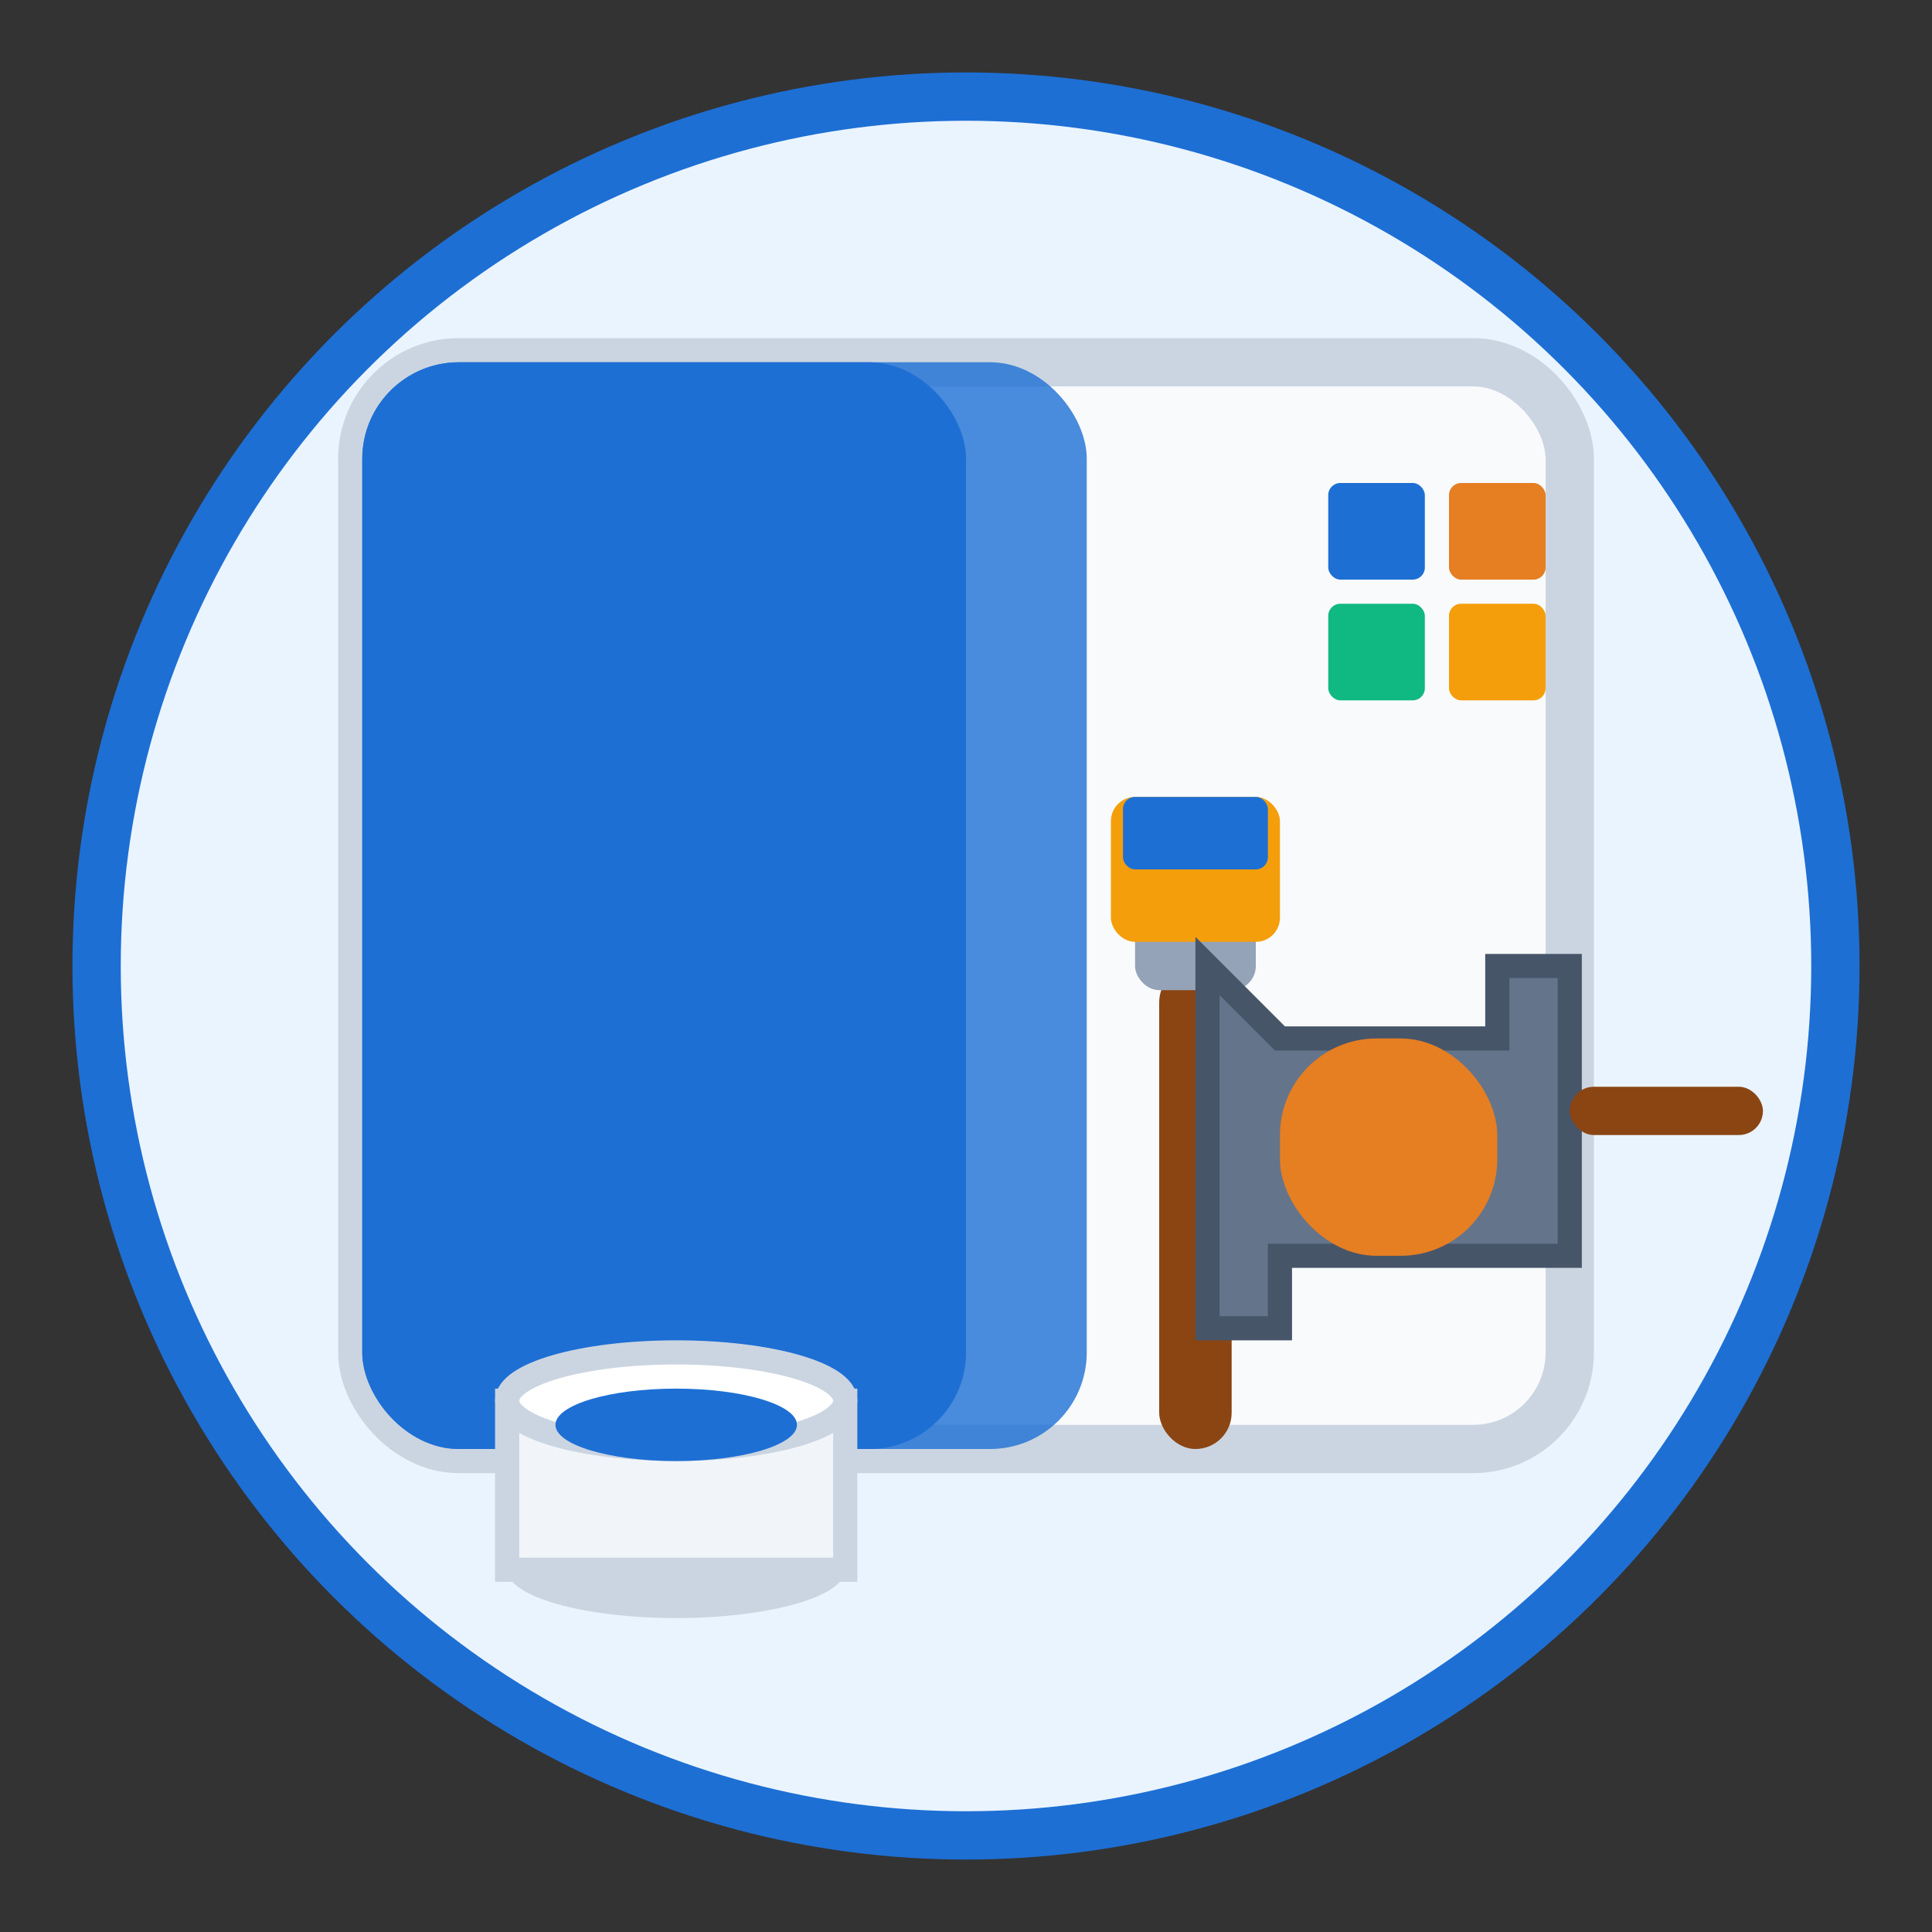
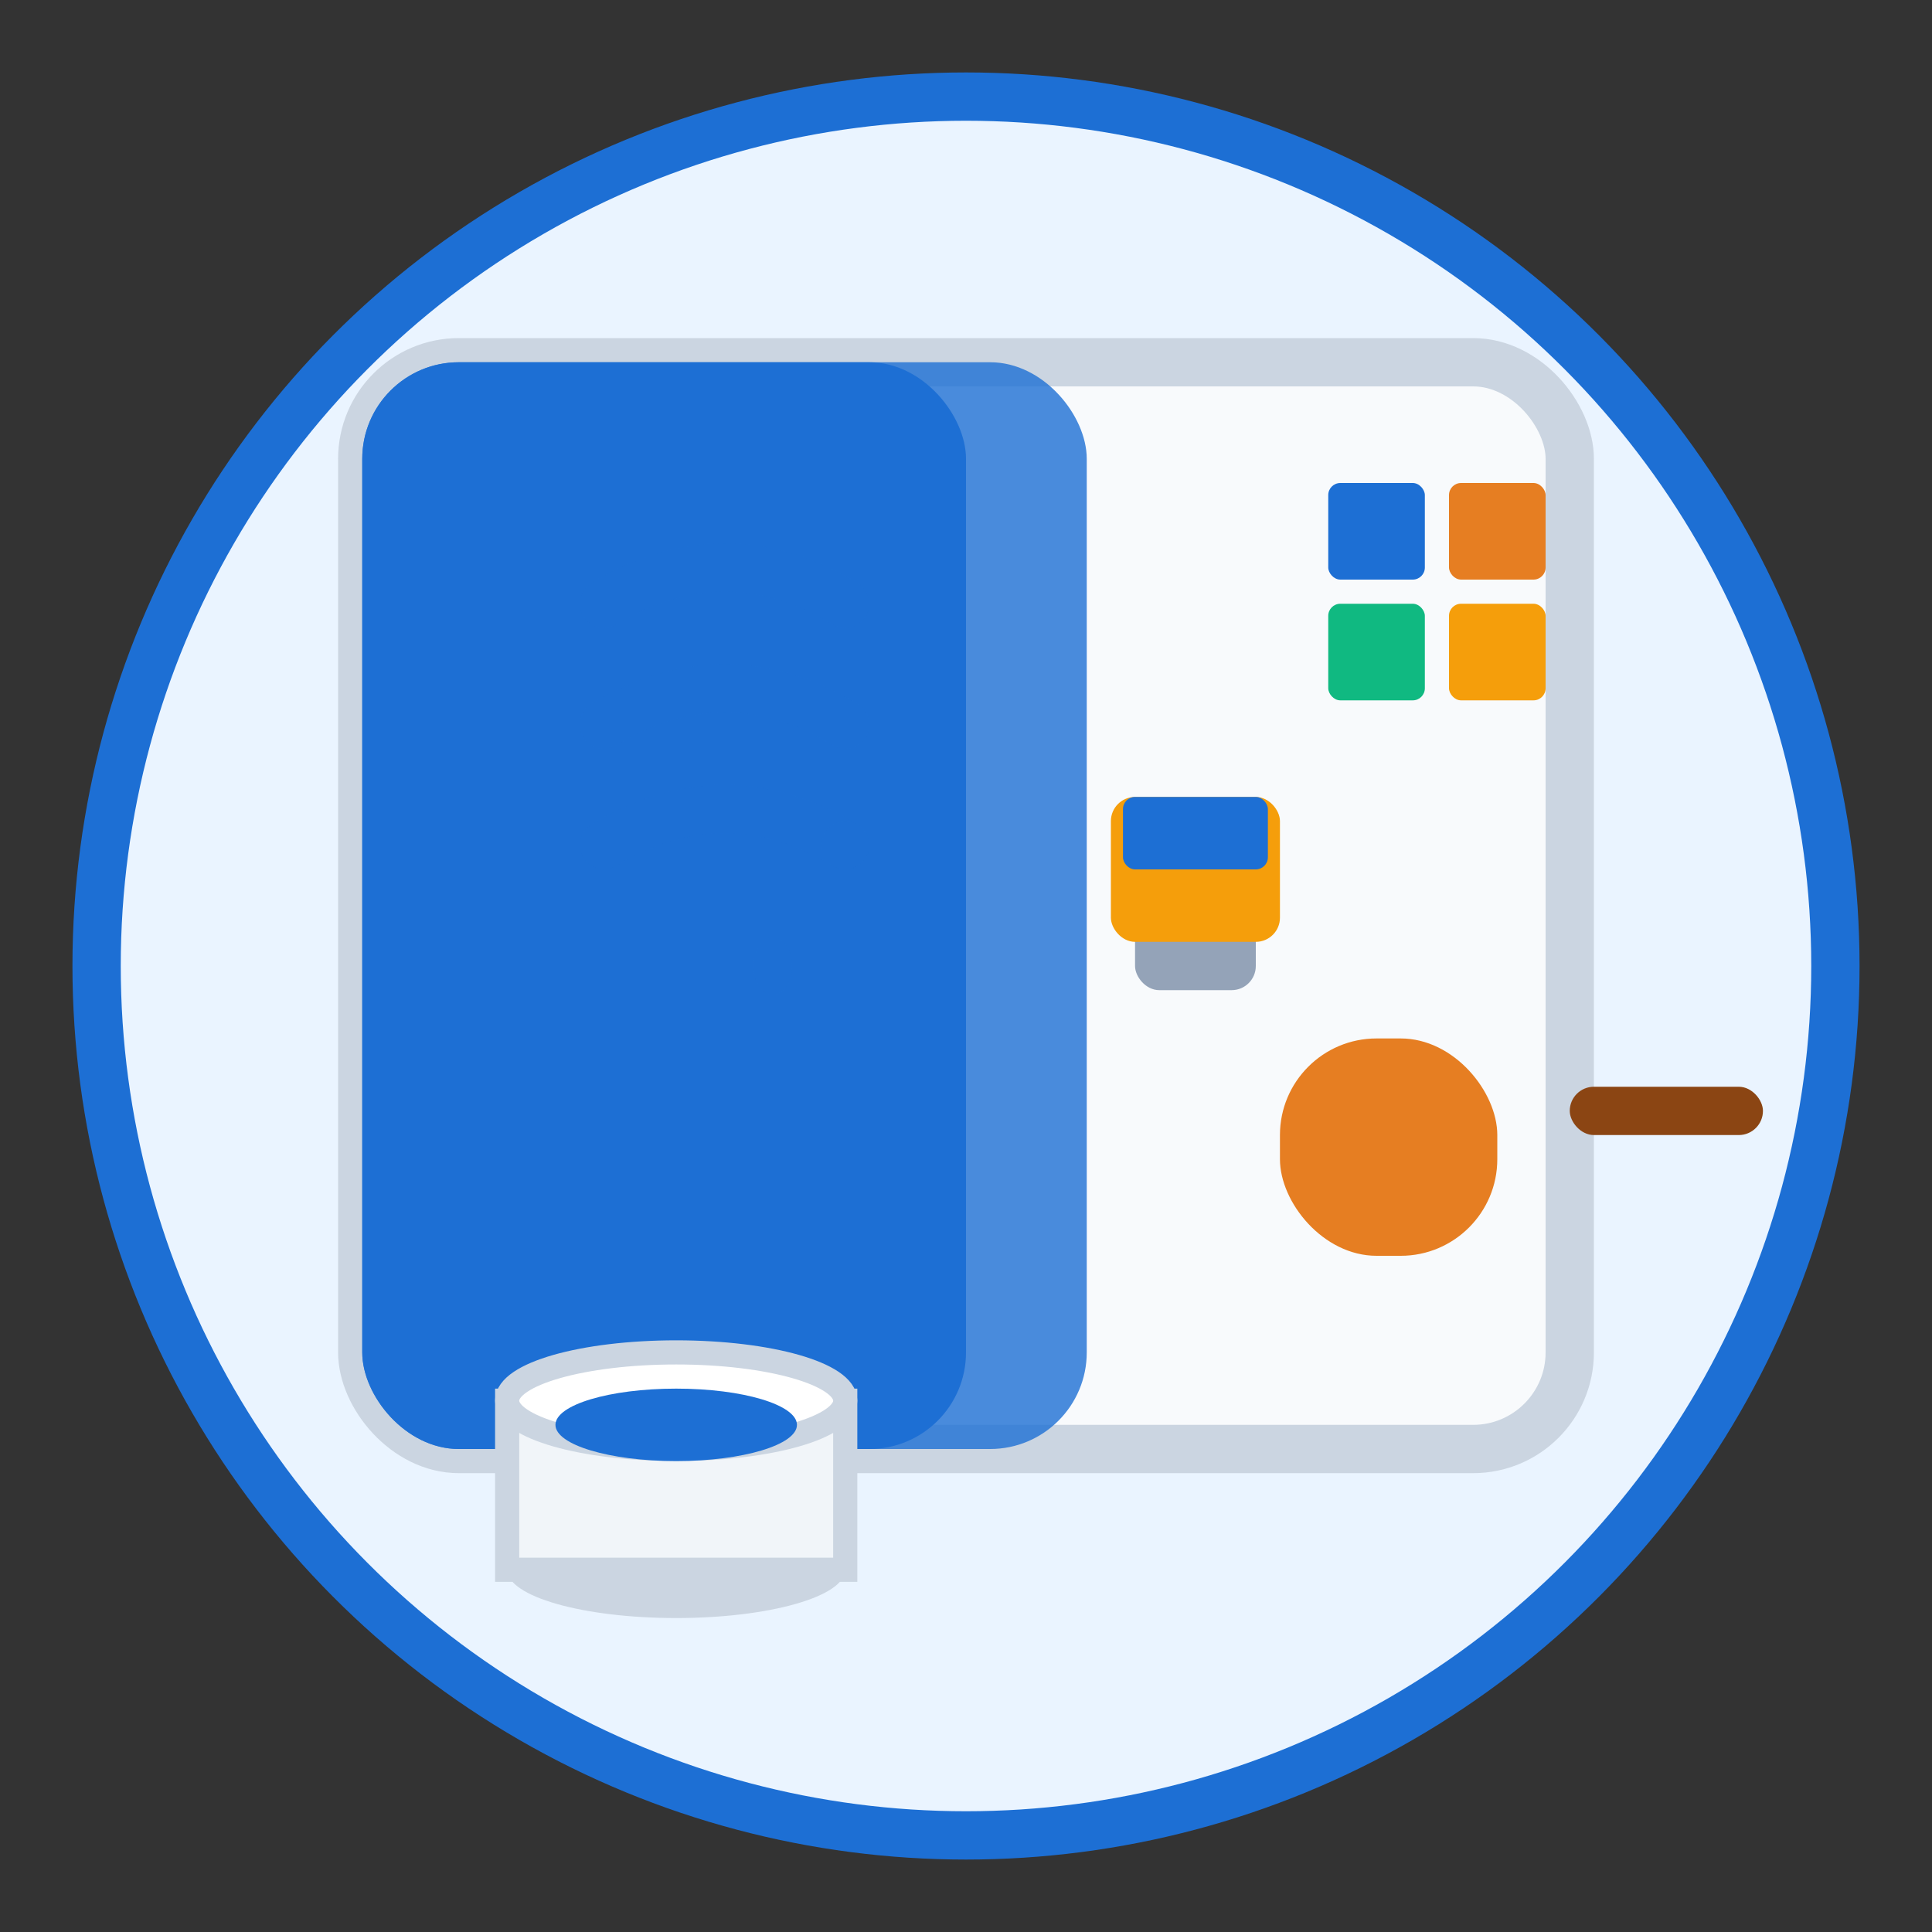
<svg xmlns="http://www.w3.org/2000/svg" width="80" height="80" viewBox="0 0 80 80" fill="none">
  <rect x="0" y="0" width="80" height="80" fill="#333333" stroke="none" />
  <circle cx="40" cy="40" r="36" fill="#EAF4FF" stroke="#1D6FD4" stroke-width="2" />
  <rect x="15" y="15" width="50" height="45" fill="#F8FAFC" stroke="#CBD5E1" stroke-width="2" rx="4" />
  <rect x="15" y="15" width="30" height="45" fill="#1D6FD4" opacity="0.8" rx="4" />
  <rect x="15" y="15" width="25" height="45" fill="#1D6FD4" rx="4" />
  <g transform="translate(40, 25)">
-     <rect x="8" y="15" width="3" height="20" fill="#8B4513" rx="1.5" />
    <rect x="7" y="12" width="5" height="4" fill="#94A3B8" rx="1" />
    <rect x="6" y="8" width="7" height="6" fill="#F59E0B" rx="1" />
    <rect x="6.5" y="8" width="6" height="3" fill="#1D6FD4" rx="0.5" />
  </g>
  <g transform="translate(50, 40)">
-     <path d="M0 0 L0 15 L3 15 L3 12 L15 12 L15 0 L12 0 L12 3 L3 3 Z" fill="#64748B" stroke="#475569" stroke-width="1" />
    <rect x="3" y="3" width="9" height="9" fill="#E67E22" rx="4" />
    <rect x="15" y="5" width="8" height="2" fill="#8B4513" rx="1" />
  </g>
  <g transform="translate(20, 50)">
    <ellipse cx="8" cy="15" rx="7" ry="2" fill="#CBD5E1" />
    <rect x="1" y="8" width="14" height="7" fill="#F1F5F9" stroke="#CBD5E1" stroke-width="1" />
    <ellipse cx="8" cy="8" rx="7" ry="2" fill="#FFFFFF" stroke="#CBD5E1" stroke-width="1" />
    <ellipse cx="8" cy="9" rx="5" ry="1.5" fill="#1D6FD4" />
  </g>
  <g fill="#1D6FD4" opacity="0.7">
    <circle cx="35" cy="35" r="1" />
    <ellipse cx="32" cy="40" rx="0.8" ry="1.2" />
-     <ellipse cx="38" cy="42" rx="0.6" ry="1" />
  </g>
  <g transform="translate(55, 20)">
    <rect x="0" y="0" width="4" height="4" fill="#1D6FD4" rx="0.5" />
    <rect x="5" y="0" width="4" height="4" fill="#E67E22" rx="0.5" />
    <rect x="0" y="5" width="4" height="4" fill="#10B981" rx="0.5" />
    <rect x="5" y="5" width="4" height="4" fill="#F59E0B" rx="0.5" />
  </g>
  <g stroke="#1D6FD4" stroke-width="2" opacity="0.3" stroke-linecap="round">
    <path d="M25 25 Q30 22 35 25" />
    <path d="M25 30 Q30 27 35 30" />
    <path d="M25 35 Q30 32 35 35" />
  </g>
</svg>